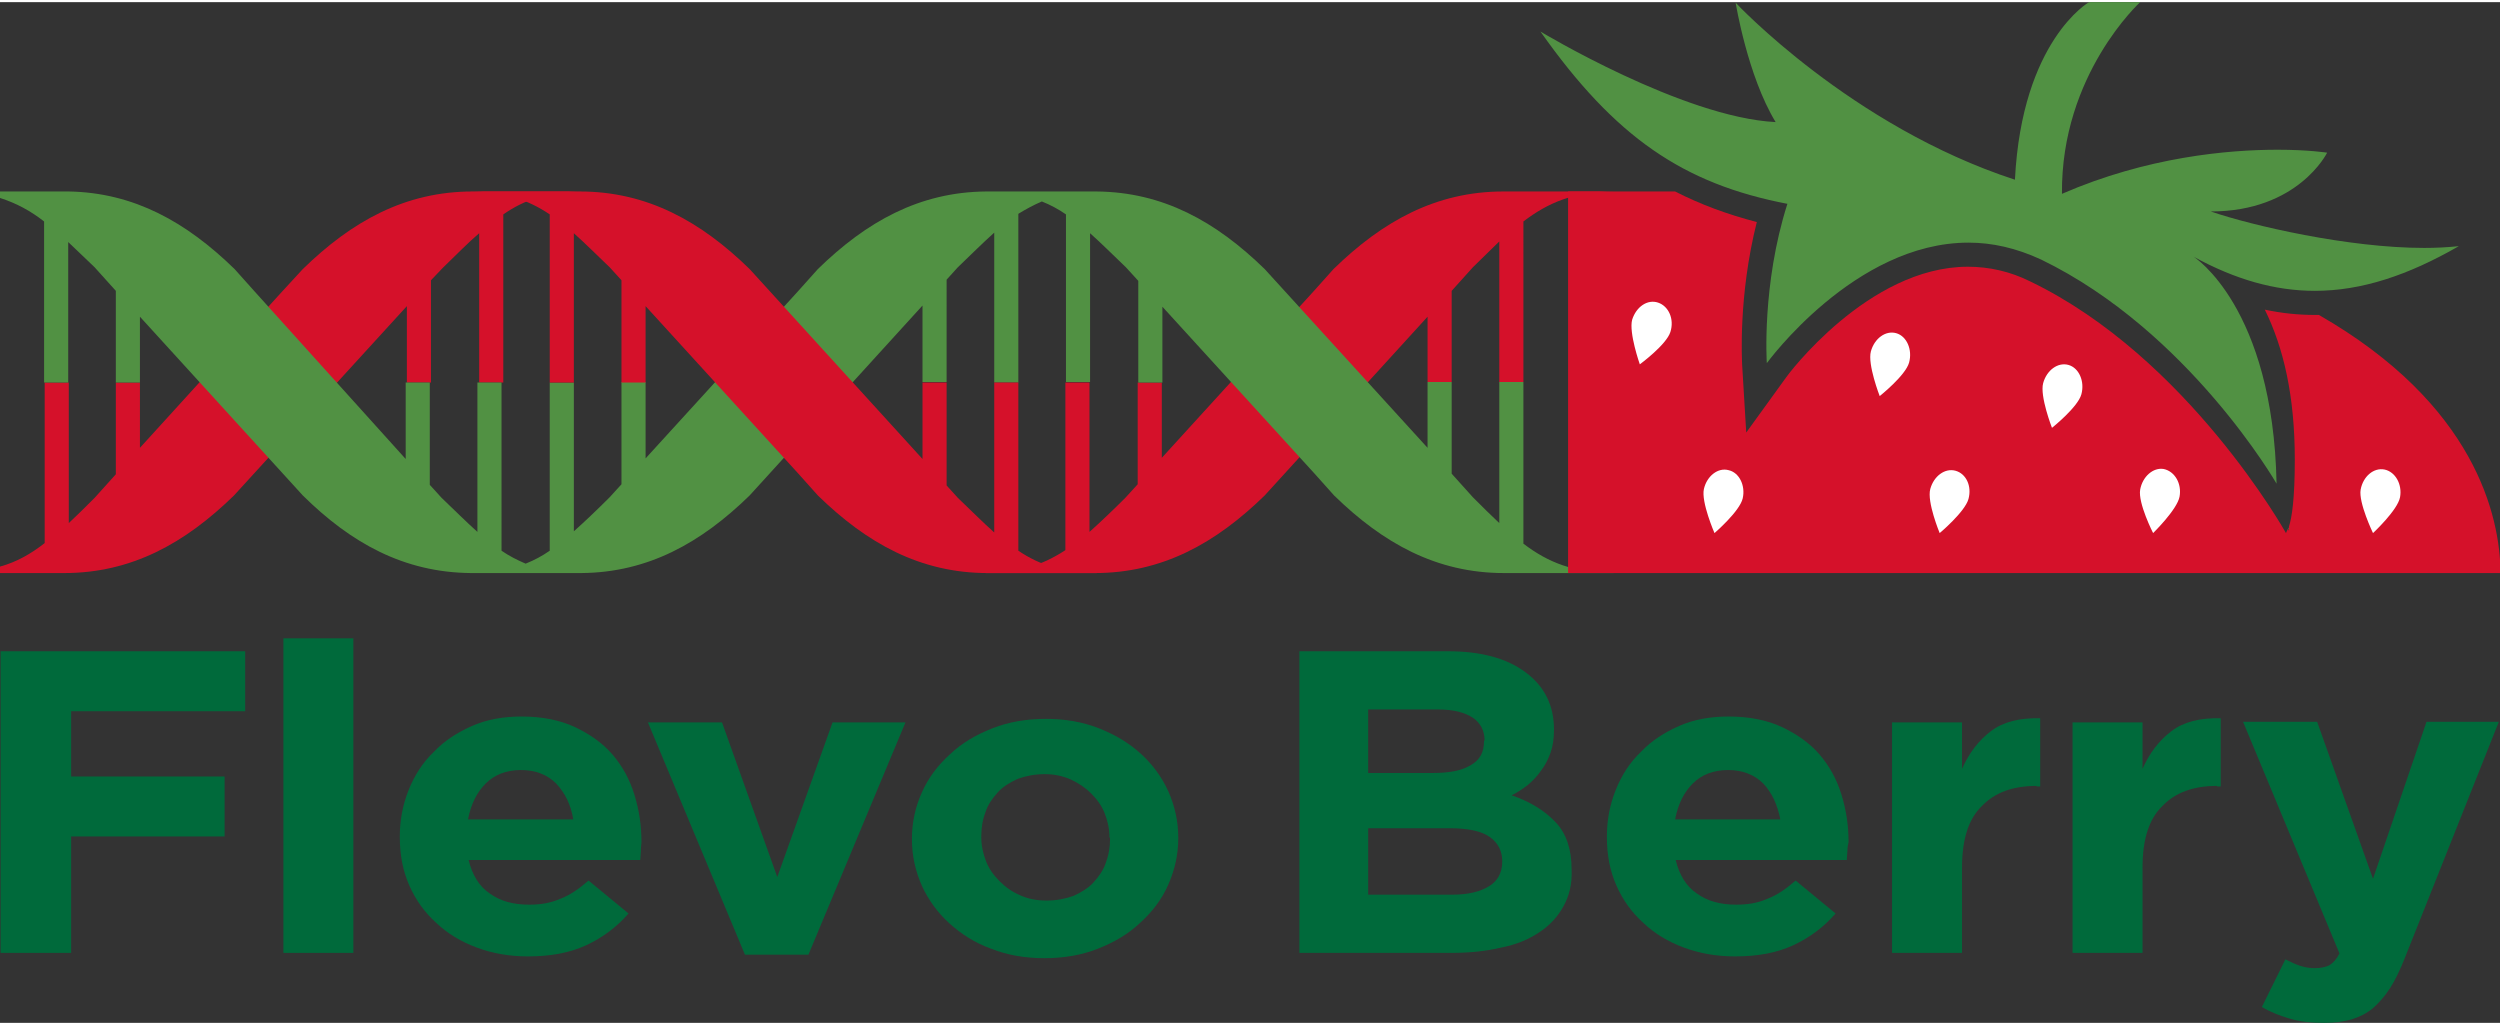
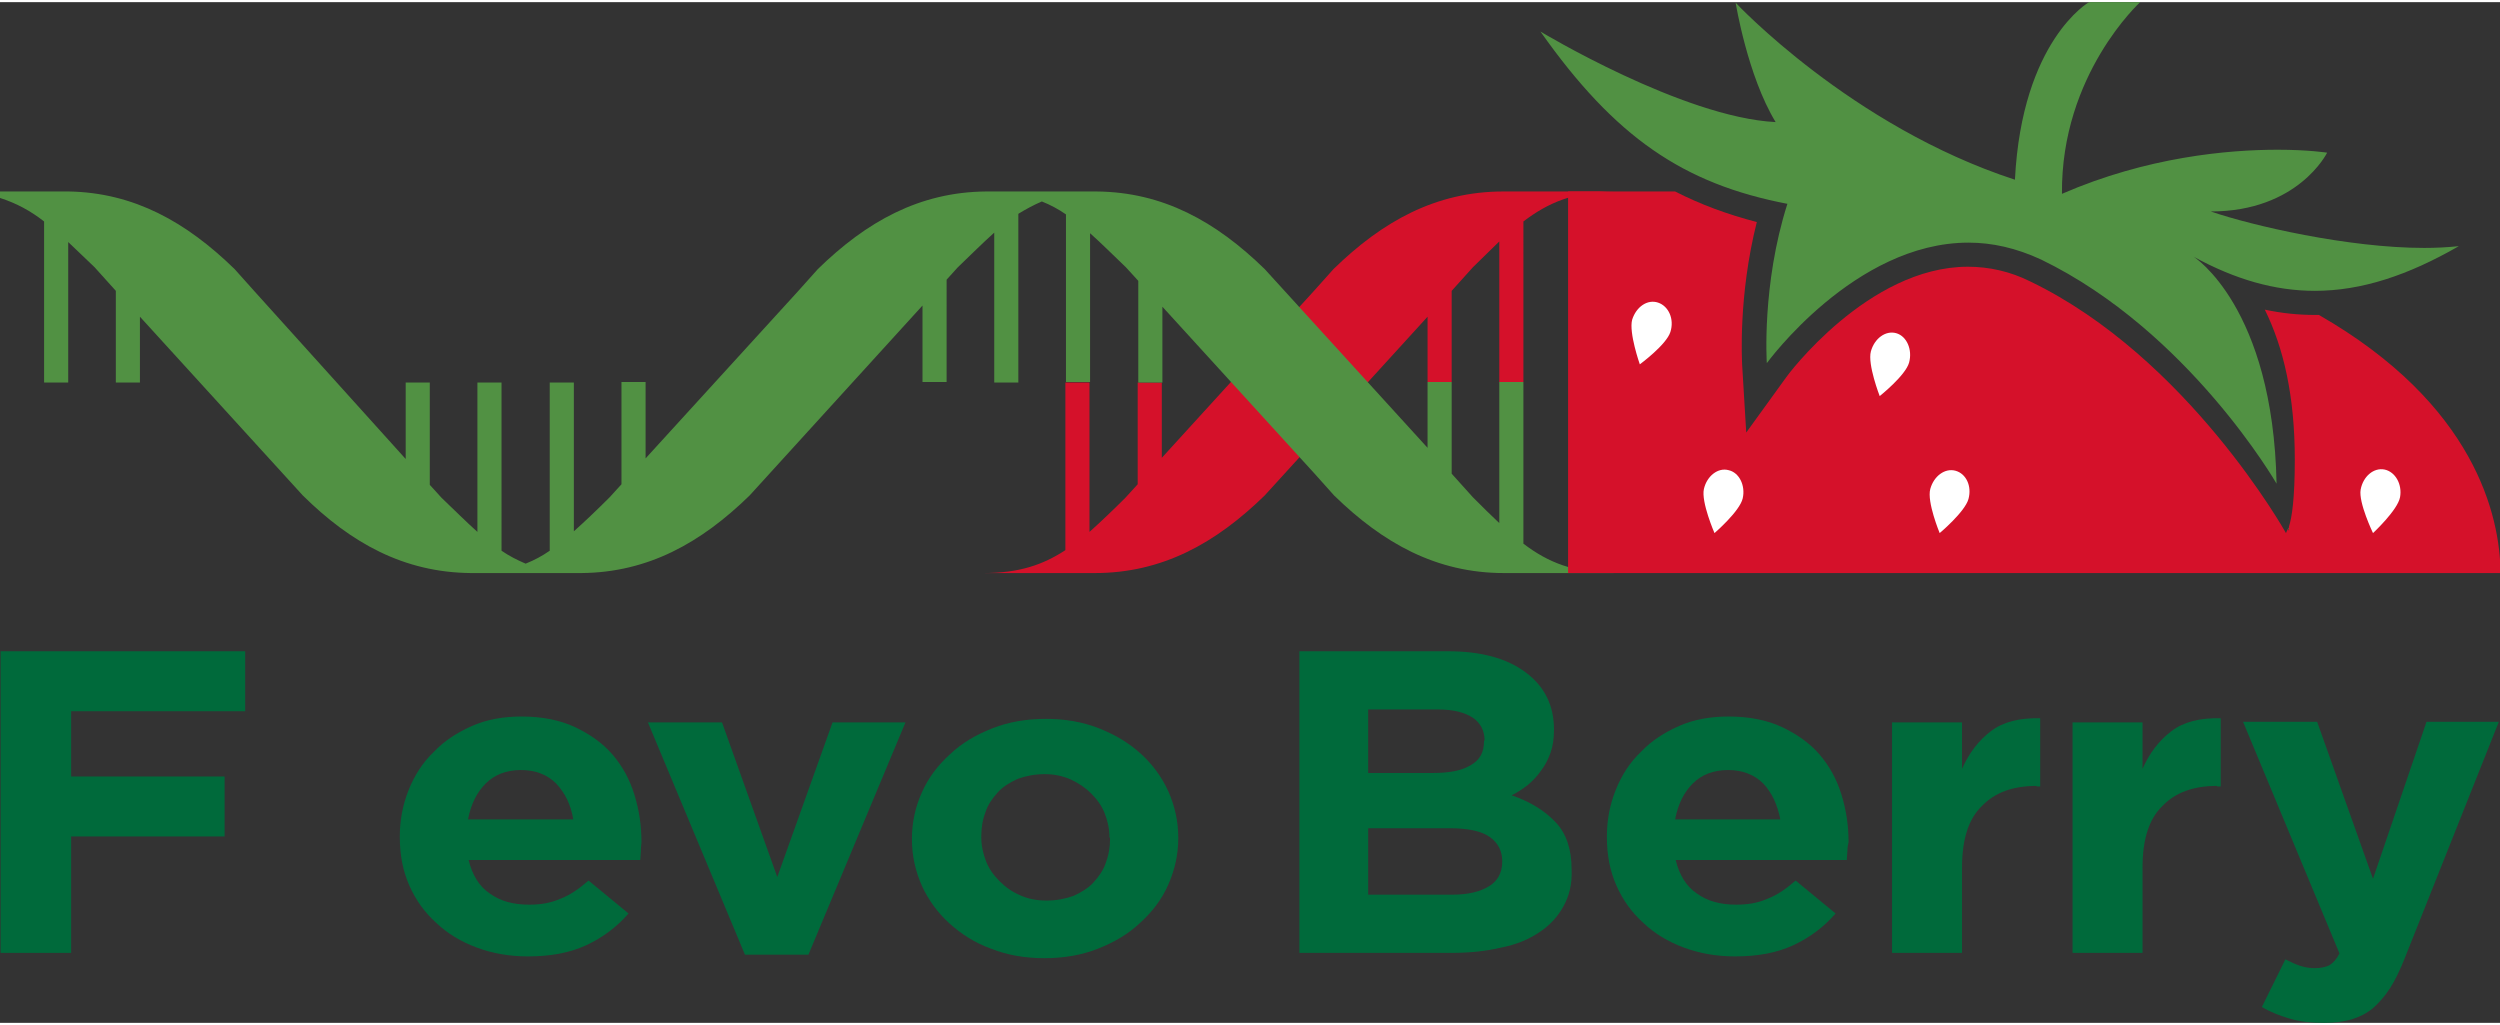
<svg xmlns="http://www.w3.org/2000/svg" version="1.1" x="0px" y="0px" width="200" height="82" viewBox="0 0 425.2 173.6" style="enable-background:new 0 0 425.2 173.6;" xml:space="preserve">
  <rect x="0" y="0" width="425.2" height="173.6" fill="#333333" stroke="none" />
  <style type="text/css">
	.st0{fill:#006A3B;}
	.st1{fill:#D5112A;}
	.st2{fill:#519143;}
	.st3{fill:#FFFFFF;}
	</style>
  <g>
    <g>
      <path class="st0" d="M12.1,120.6l0,11.1h26.1v10.2H12.1l0,19.8h-12l0-51.3h41.6l0,10.2H12.1z" />
-       <path class="st0" d="M48.2,161.7l0-53.5h11.9l0,53.5L48.2,161.7z" />
      <path class="st0" d="M109,144.5c0,0.4-0.1,0.9-0.1,1.4H79.7c0.6,2.5,1.8,4.5,3.6,5.7c1.8,1.3,4,1.9,6.7,1.9c2,0,3.7-0.3,5.3-1    c1.6-0.6,3.2-1.7,4.8-3.1l6.8,5.6c-2,2.3-4.4,4.1-7.2,5.4c-2.8,1.3-6.1,1.9-9.9,1.9c-3.1,0-6-0.5-8.7-1.5c-2.7-1-5-2.4-6.9-4.2    c-2-1.8-3.5-3.9-4.6-6.4c-1.1-2.5-1.6-5.2-1.6-8.2v-0.1c0-2.8,0.5-5.4,1.5-7.9c1-2.5,2.4-4.7,4.3-6.5c1.8-1.9,4-3.3,6.5-4.4    c2.5-1.1,5.3-1.6,8.4-1.6c3.5,0,6.5,0.6,9.1,1.8c2.5,1.2,4.7,2.7,6.4,4.7c1.7,2,2.9,4.2,3.7,6.8c0.8,2.6,1.2,5.2,1.2,8v0.1    C109,143.7,109,144.2,109,144.5z M94.6,132.9c-1.5-1.5-3.5-2.3-6-2.3c-2.5,0-4.5,0.8-6,2.3c-1.5,1.5-2.5,3.5-3,6.1h17.9    C97.1,136.5,96.1,134.5,94.6,132.9z" />
      <path class="st0" d="M137.5,162h-10.8l-16.5-39.5l12.6,0l9.4,26.3l9.4-26.3H154L137.5,162z" />
      <path class="st0" d="M198.7,150.1c-1.1,2.5-2.7,4.6-4.8,6.5c-2,1.9-4.4,3.3-7.2,4.4c-2.8,1.1-5.8,1.6-9.1,1.6    c-3.2,0-6.2-0.5-9-1.6c-2.8-1-5.1-2.5-7.1-4.3c-2-1.8-3.6-4-4.7-6.4c-1.1-2.5-1.7-5.1-1.7-7.9v-0.1c0-2.8,0.6-5.5,1.7-7.9    c1.1-2.5,2.7-4.6,4.8-6.5c2-1.9,4.4-3.3,7.2-4.4c2.8-1.1,5.8-1.6,9.1-1.6c3.2,0,6.2,0.5,9,1.6c2.8,1.1,5.1,2.5,7.1,4.3    c2,1.8,3.6,4,4.7,6.4c1.1,2.5,1.7,5.1,1.7,7.9v0.1C200.4,145,199.8,147.6,198.7,150.1z M188.7,142.1c0-1.5-0.3-2.8-0.8-4.1    c-0.5-1.3-1.3-2.4-2.3-3.4c-1-1-2.2-1.8-3.5-2.4c-1.4-0.6-2.8-0.9-4.4-0.9c-1.7,0-3.2,0.3-4.6,0.8c-1.3,0.6-2.5,1.3-3.4,2.3    c-0.9,1-1.7,2.1-2.1,3.4c-0.5,1.3-0.7,2.7-0.7,4.1v0.1c0,1.5,0.3,2.8,0.8,4.1c0.5,1.3,1.3,2.4,2.3,3.4c1,1,2.1,1.8,3.5,2.4    c1.3,0.6,2.8,0.9,4.5,0.9c1.7,0,3.2-0.3,4.6-0.8c1.3-0.6,2.5-1.3,3.4-2.3c0.9-1,1.7-2.1,2.1-3.4c0.5-1.3,0.7-2.7,0.7-4.1V142.1z" />
      <path class="st0" d="M265.9,153.8c-1,1.8-2.3,3.2-4.1,4.4c-1.8,1.2-3.9,2.1-6.5,2.6c-2.5,0.6-5.3,0.9-8.4,0.9H221l0-51.3h25.3    c5.6,0,10,1.2,13.2,3.6c3.2,2.4,4.8,5.6,4.8,9.7v0.1c0,1.5-0.2,2.8-0.6,3.9c-0.4,1.1-0.9,2.1-1.6,3c-0.6,0.9-1.4,1.7-2.2,2.4    c-0.9,0.7-1.8,1.3-2.8,1.8c3.2,1.1,5.6,2.6,7.5,4.6c1.8,1.9,2.7,4.6,2.7,8v0.1C267.4,150,266.9,152,265.9,153.8z M252.5,125.6    c0-1.7-0.7-3-2-3.9c-1.4-0.9-3.3-1.4-5.9-1.4h-11.9v10.8h11.1c2.7,0,4.8-0.4,6.3-1.3c1.6-0.9,2.3-2.2,2.3-4.1V125.6z M255.5,146.1    c0-1.7-0.7-3.1-2.1-4.1c-1.4-1-3.7-1.5-6.8-1.5h-13.9v11.3H247c2.7,0,4.7-0.5,6.2-1.4c1.5-0.9,2.3-2.3,2.3-4.2V146.1z" />
      <path class="st0" d="M314.2,144.5c0,0.4-0.1,0.9-0.1,1.4H285c0.6,2.5,1.8,4.5,3.6,5.7c1.8,1.3,4,1.9,6.7,1.9c2,0,3.7-0.3,5.3-1    c1.6-0.6,3.2-1.7,4.8-3.1l6.8,5.6c-2,2.3-4.4,4.1-7.2,5.4c-2.8,1.3-6.1,1.9-9.9,1.9c-3.1,0-6-0.5-8.7-1.5c-2.7-1-5-2.4-6.9-4.2    c-2-1.8-3.5-3.9-4.6-6.4c-1.1-2.5-1.6-5.2-1.6-8.2v-0.1c0-2.8,0.5-5.4,1.5-7.9c1-2.5,2.4-4.7,4.3-6.5c1.8-1.9,4-3.3,6.5-4.4    c2.5-1.1,5.3-1.6,8.4-1.6c3.5,0,6.5,0.6,9.1,1.8c2.5,1.2,4.7,2.7,6.4,4.7c1.7,2,2.9,4.2,3.7,6.8c0.8,2.6,1.2,5.2,1.2,8v0.1    C314.2,143.7,314.2,144.2,314.2,144.5z M299.9,132.9c-1.5-1.5-3.5-2.3-6-2.3c-2.5,0-4.5,0.8-6,2.3c-1.5,1.5-2.5,3.5-3,6.1h17.9    C302.3,136.5,301.4,134.5,299.9,132.9z" />
      <path class="st0" d="M346.4,133.3c-4,0-7.1,1.1-9.3,3.4c-2.3,2.2-3.4,5.7-3.4,10.5v14.5h-11.9v-39.2h11.9v7.9    c1.2-2.7,2.8-4.8,4.9-6.4c2.1-1.6,4.9-2.3,8.4-2.2v11.6H346.4z" />
      <path class="st0" d="M377.1,133.3c-4,0-7.1,1.1-9.3,3.4c-2.3,2.2-3.4,5.7-3.4,10.5v14.5h-11.9v-39.2l11.9,0v7.9    c1.2-2.7,2.8-4.8,4.9-6.4c2.1-1.6,4.9-2.3,8.4-2.2v11.6H377.1z" />
      <path class="st0" d="M409,162.6c-0.8,2-1.6,3.7-2.5,5.1c-0.9,1.4-1.9,2.5-2.9,3.4c-1.1,0.9-2.3,1.5-3.6,1.9    c-1.4,0.4-2.9,0.6-4.7,0.6c-2.2,0-4.1-0.2-5.8-0.7c-1.7-0.5-3.3-1.1-4.8-2l4-8.1c0.8,0.4,1.6,0.8,2.5,1.1c0.9,0.3,1.8,0.4,2.5,0.4    c1,0,1.9-0.2,2.5-0.5c0.6-0.4,1.2-1,1.7-2l-16.4-39.4h12.6l9.5,26.7l9.1-26.7h12.3L409,162.6z" />
    </g>
    <g>
      <path class="st1" d="M274.6,32.2h-18.9c-11.5,0-20.6,5.1-28.9,13.2l-3.4,3.8l-25.8,28.3V64.7h-4.1V82l-2.1,2.3    c-2.2,2.2-4.2,4.1-6.1,5.8V64.7h-4.1v28.5c-3.8,2.5-7.9,3.9-13.9,3.9h18.9c11.5,0,20.6-5.1,28.9-13.2l27.7-30.4v11.1h4.1V49.1    l3.6-4c1.6-1.6,3.1-3,4.5-4.4v23.9h4.1V37.3C263.3,34.1,267.7,32.2,274.6,32.2z" />
-       <path class="st1" d="M99.2,32.2H80.4c-11.5,0-20.6,5.1-28.9,13.2L48,49.2L23.8,75.8V64.7h-4.1v15.6l-3.6,4c-1.6,1.6-3,3-4.4,4.3    V64.7H7.6V92c-2.3,1.8-4.7,3.2-7.6,4v1.1h10.9c11.5,0,20.6-5.1,28.9-13.2l29.4-32.2v13h4.1V47.3l2-2.1c2.3-2.2,4.2-4.2,6.2-5.9    v25.4h4.1V36.1C89.2,33.6,93.2,32.2,99.2,32.2z" />
      <path class="st2" d="M259.1,92.1V64.6h-4.1v24c-1.4-1.3-2.9-2.8-4.5-4.4l-3.6-4V64.6h-4.1v11.2l-27.7-30.4    c-8.3-8.1-17.3-13.1-28.6-13.2c0.1,0,0.2,0,0.3,0h-0.6H168h-0.6c0.1,0,0.2,0,0.3,0c-11.3,0.1-20.3,5.1-28.6,13.2l-3.4,3.8    l-25.9,28.4v-13h-4.1v17.4l-2,2.2c-2.2,2.2-4.2,4.1-6.1,5.8V64.7h-4.1v28.6c-1.3,0.9-2.6,1.6-4.1,2.2c-1.4-0.6-2.8-1.3-4.1-2.2    V64.7h-4.1v25.4c-1.9-1.7-3.9-3.7-6.1-5.8l-2-2.2V64.7h-4.1v13L43.3,49.2l-3.4-3.8c-8.2-8-17.1-13-28.2-13.2v0H7.6v0H0v1.1    c2.8,0.9,5.2,2.2,7.5,4v27.4h4.1V40.8c1.4,1.3,2.9,2.8,4.5,4.3l3.6,4v15.6h4.1V53.5l27.7,30.4C59.7,92,68.7,97,80.1,97.1    c-0.1,0-0.2,0-0.3,0h0.6h18.2h0.6c-0.1,0-0.2,0-0.3,0c11.3-0.1,20.3-5.1,28.6-13.2l29.4-32.3v13h4.1V47.2l1.9-2.1    c2.3-2.2,4.3-4.2,6.2-5.9v25.5h4.1V36c1.3-0.8,2.6-1.5,4-2.1c1.5,0.6,2.8,1.3,4.1,2.2v28.5h4.1V39.3c1.9,1.7,3.8,3.6,6.1,5.8    l2.1,2.3v17.3h4.1V51.8l25.8,28.3l3.4,3.8c8.3,8.1,17.4,13.2,28.9,13.2h18.9C267.7,97.1,263.3,95.3,259.1,92.1z" />
-       <path class="st1" d="M173.2,93.3V64.7h-4.1v25.5c-1.9-1.7-3.9-3.7-6.2-5.9l-1.9-2.1V64.7h-4.1v13l-29.4-32.3    c-8.3-8.1-17.4-13.2-28.9-13.2H79.7c6,0,10.1,1.4,13.8,3.9v28.6h4.1V39.3c1.9,1.7,3.9,3.7,6.1,5.8l2,2.2v17.4h4.1V51.7l25.9,28.4    l3.4,3.8c8.3,8.1,17.4,13.2,28.9,13.2h18.9C181,97.1,176.9,95.8,173.2,93.3z" />
      <g>
        <path class="st2" d="M389.2,89.6l0.2,0.3l0-0.7C389.3,89.4,389.2,89.5,389.2,89.6z" />
        <path class="st2" d="M373.1,43.3c7.1,3.9,13.9,5.8,20.6,5.8c7.9,0,15.8-2.6,24.5-7.6c-1.9,0.2-3.9,0.3-5.9,0.3     c-12.9,0-29.3-3.8-36.3-6.2c14.9,0,19.8-10,19.8-10s-3.2-0.5-8.4-0.5c-8.4,0-22.2,1.2-36.7,7.5C350.5,12.3,364,0,364,0h-8.7     c0,0-11.4,6.5-12.6,30.2c-27.9-9.1-47.5-30.1-47.5-30.1s2,12.4,6.8,20.3C286.2,19.6,262,5,262,5c12.7,18,24.3,25.9,42,29.3     c-4.4,13.8-3.5,27.1-3.5,27.1s14.9-20.5,34.3-20.5c4,0,8.1,0.9,12.4,2.9c25.1,12.2,40,38.1,40,38.1     C386.6,51.8,373.1,43.3,373.1,43.3z" />
      </g>
      <path class="st1" d="M394.4,53.2c-0.2,0-0.5,0-0.7,0c-2.8,0-5.7-0.3-8.5-0.9c3.2,6.5,5.1,14.7,5.1,25.5c0,6.7-0.5,9.9-1,11.4    l0,0.7l-0.2-0.3c-0.2,0.5-0.3,0.7-0.3,0.7s-16.7-29.9-43.5-42.8c-3.4-1.7-7-2.5-10.6-2.5c-17,0-30.8,18.6-30.9,18.8l-6.8,9.4    l-0.7-11.6c0-0.5-0.7-11.5,2.5-24.2c-5-1.3-9.6-3-13.9-5.2c-5,0-10.9,0-18.2,0v64.9c0,0,130.1,0,158.6,0    C425.2,87.3,420.9,68.4,394.4,53.2z" />
      <path class="st3" d="M296.4,84.4c-0.5,2.2-4.8,5.9-4.8,5.9s-2.3-5.3-1.8-7.5s2.4-3.7,4.2-3.2C295.8,80,296.9,82.2,296.4,84.4z" />
      <path class="st3" d="M408.2,84.2c-0.4,2.2-4.6,6.1-4.6,6.1s-2.5-5.2-2.1-7.4c0.4-2.2,2.2-3.8,4.1-3.4    C407.4,79.9,408.6,82,408.2,84.2z" />
      <path class="st3" d="M334.8,84.5c-0.6,2.2-4.9,5.8-4.9,5.8s-2.2-5.3-1.6-7.5s2.5-3.6,4.3-3.1S335.4,82.3,334.8,84.5z" />
-       <path class="st3" d="M370.7,84.1c-0.4,2.2-4.5,6.2-4.5,6.2s-2.6-5.1-2.2-7.4c0.4-2.2,2.2-3.8,4-3.5    C369.9,79.8,371.1,81.9,370.7,84.1z" />
      <path class="st3" d="M324.7,61.3c-0.6,2.2-5,5.7-5,5.7s-2.1-5.4-1.5-7.6c0.6-2.2,2.5-3.6,4.3-3.1S325.3,59.1,324.7,61.3z" />
-       <path class="st3" d="M354,66.7c-0.6,2.2-5,5.7-5,5.7s-2.1-5.4-1.5-7.6c0.6-2.2,2.5-3.6,4.3-3.1S354.6,64.5,354,66.7z" />
      <path class="st3" d="M284.1,56.1c-0.7,2.2-5.2,5.5-5.2,5.5s-1.9-5.4-1.3-7.6c0.7-2.2,2.6-3.5,4.4-2.9S284.8,53.9,284.1,56.1z" />
    </g>
  </g>
</svg>